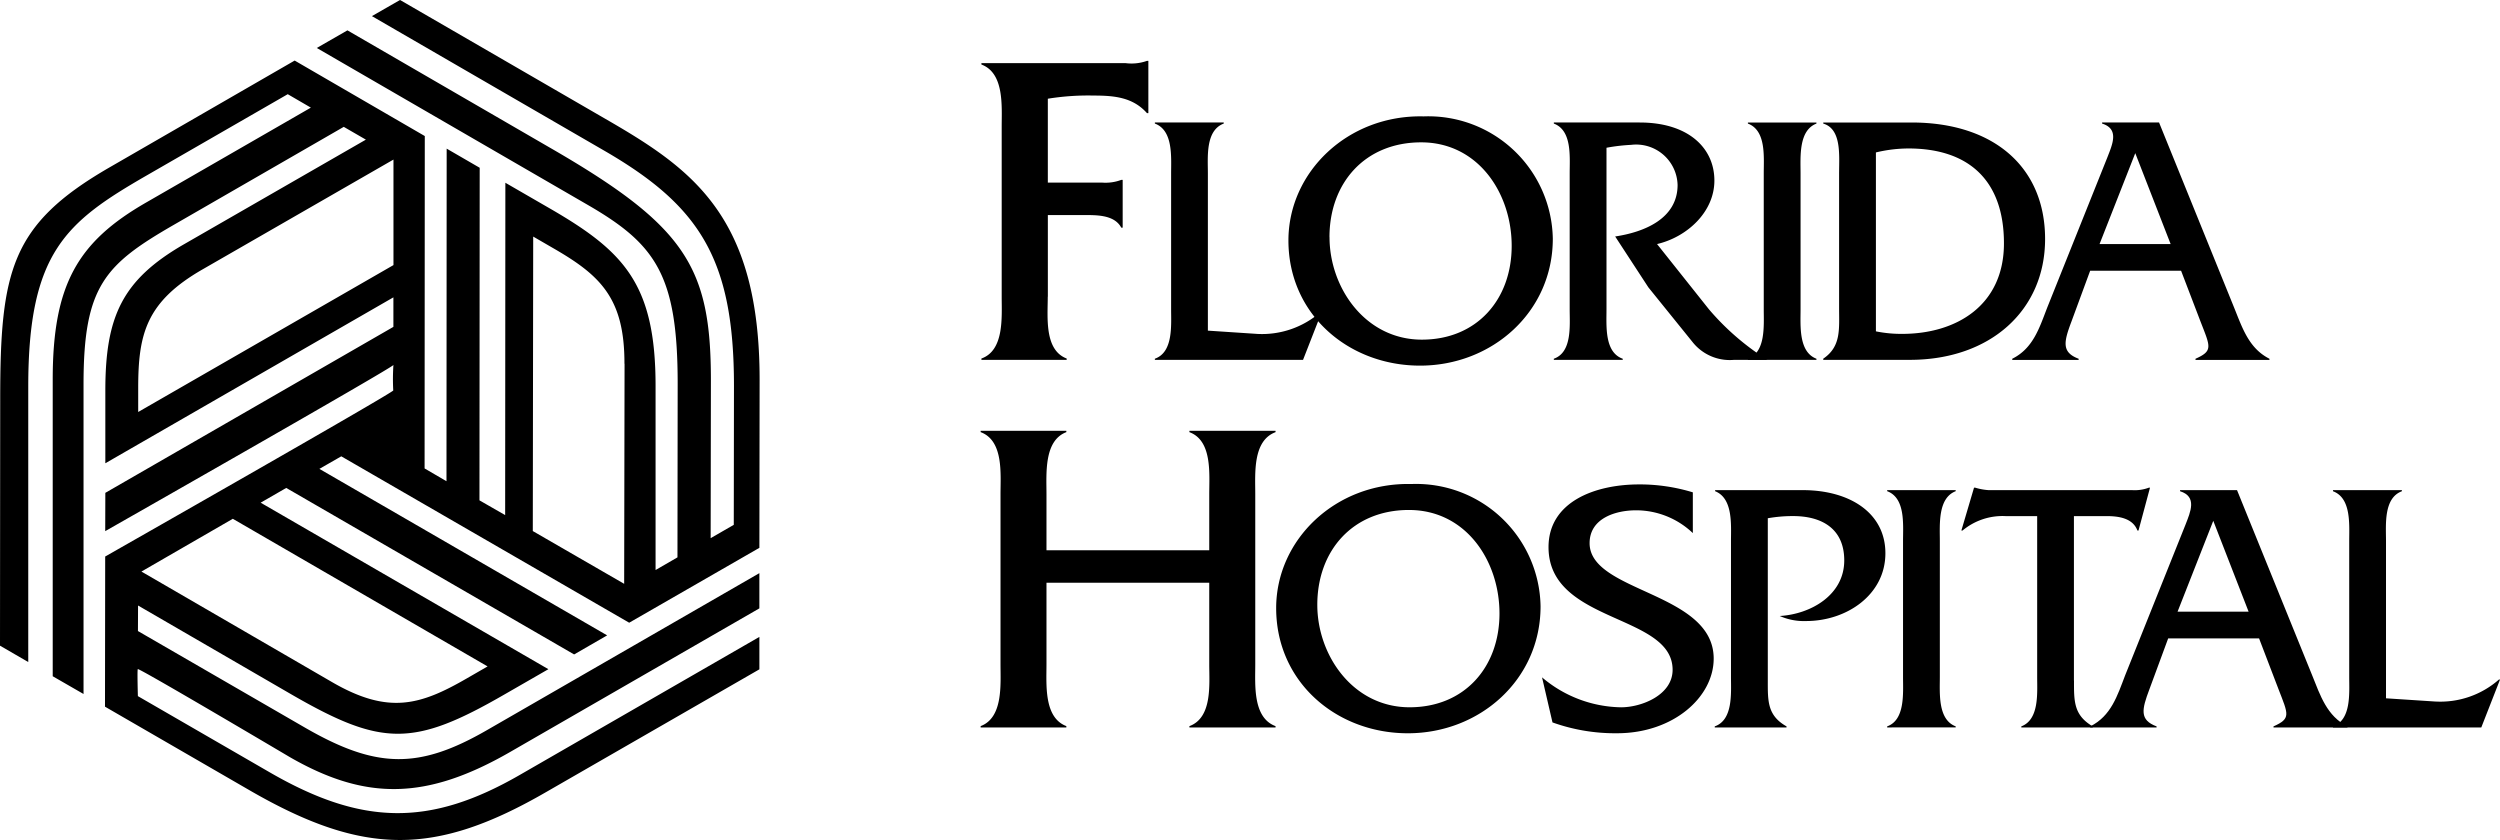
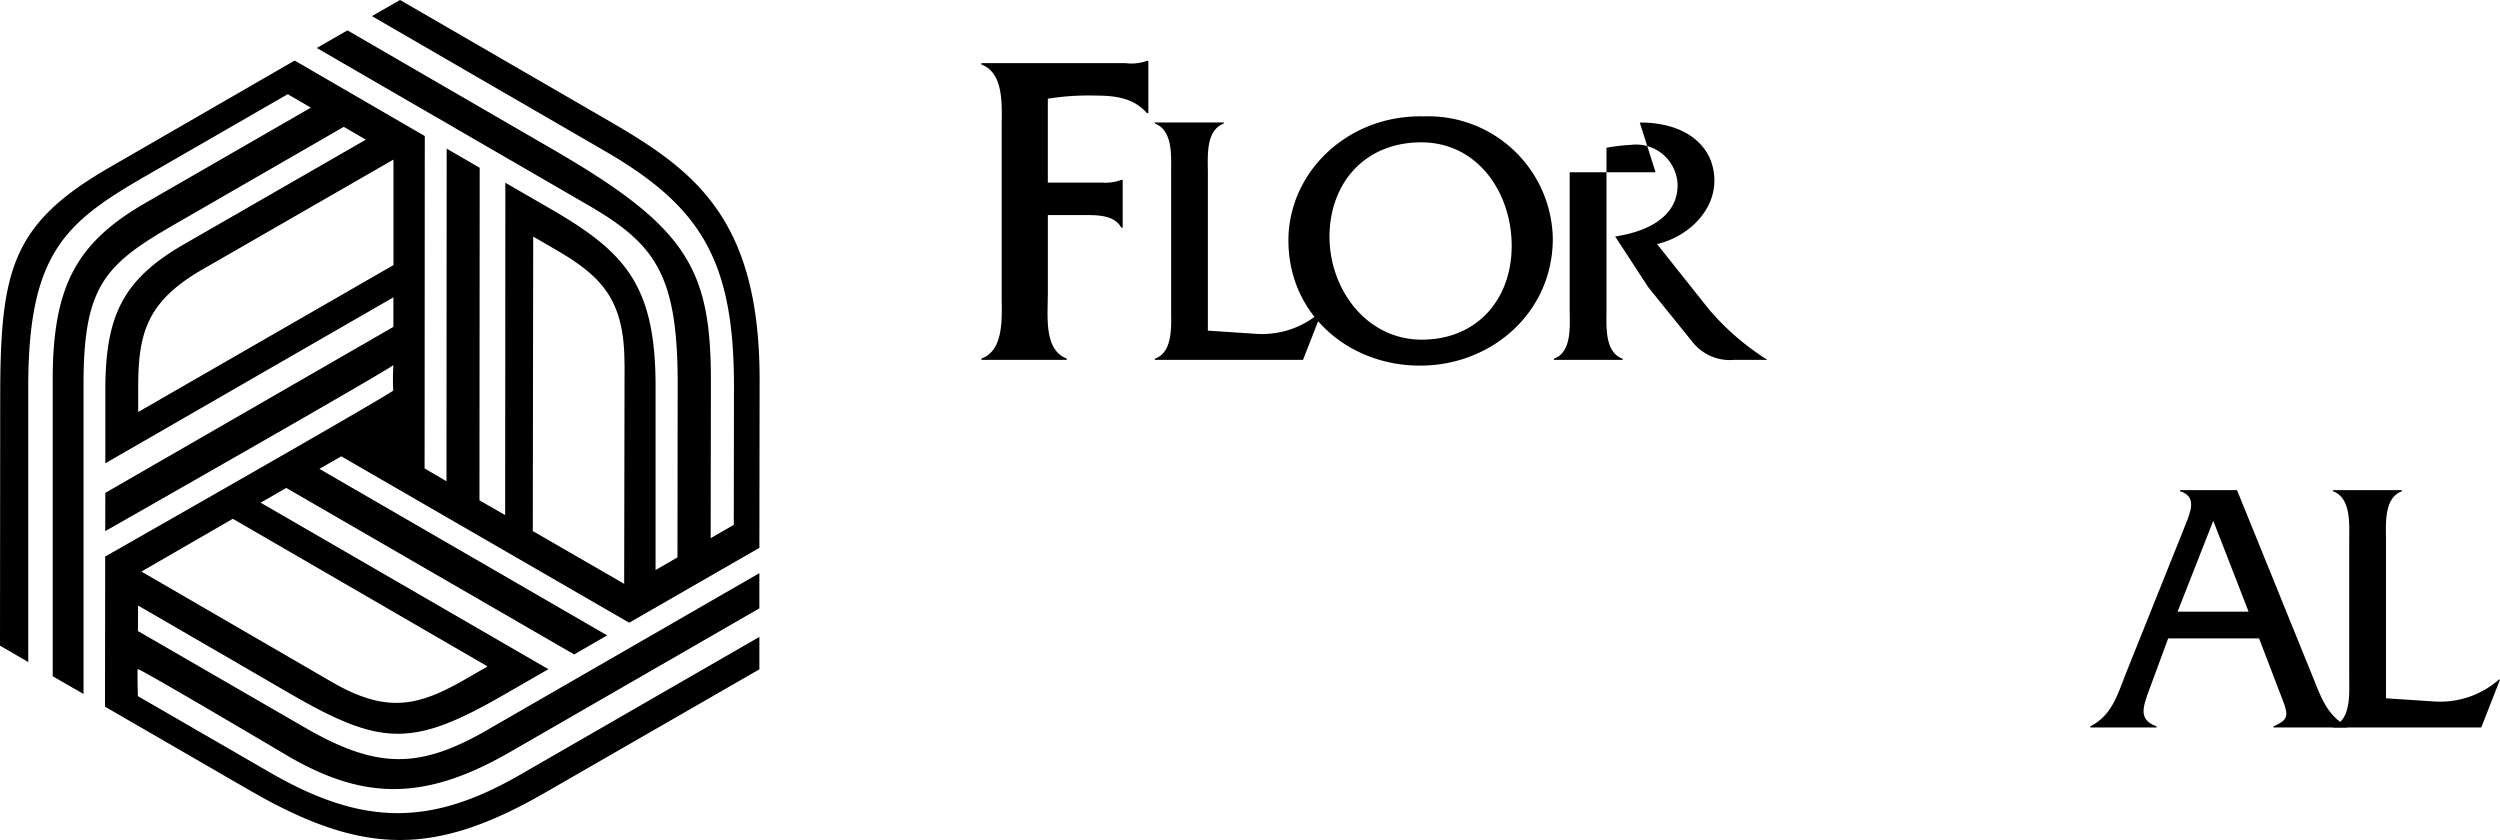
<svg xmlns="http://www.w3.org/2000/svg" width="216.968" height="72.9" viewBox="0 0 216.968 72.9">
  <g id="florida-hospital" transform="translate(-19.095 -70.411)">
    <path id="Trazado_14" data-name="Trazado 14" d="M60.707,113.835l2.229,1.28.018-28.844,3.777,2.183c6.488,3.742,9.259,6.554,9.259,15.448v15.98l1.9-1.1.018-15.084c0-9.447-1.92-12.106-7.838-15.524l-23.482-13.6,2.659-1.529L66.857,83.249c11.745,6.78,13.935,10.317,13.935,20.167l-.021,13.7,2.006-1.155.017-12.065c0-11.019-2.976-15.616-11.259-20.41L51.372,71.809l2.441-1.4L71.638,80.728c7.51,4.335,13.382,8.393,13.382,22.621L85,117.955l-11.3,6.5L48.714,110.014l-1.9,1.089,24.974,14.45-2.866,1.655L43.937,112.757l-2.221,1.28,24.972,14.451L62.9,130.667c-7.917,4.569-10.644,4.551-18.476.032l-13.348-7.737-.01,2.216,14.446,8.352c6.259,3.624,9.933,3.664,15.886.223l23.6-13.6v3.056L63.4,135.655c-7.287,4.2-12.538,4.266-19.148.466,0,0-13.317-7.885-13.191-7.633-.07-.14,0,2.337,0,2.337L42.436,137.4c8.059,4.677,13.946,4.785,21.808.243L85,125.685V128.5L66.507,139.143c-9.592,5.541-15.775,5.615-25.711-.122l-12.589-7.28.017-13.032s25.072-14.258,25-14.412a18.3,18.3,0,0,1,.015-2.212c.018.189-25.012,14.422-25.012,14.422l.01-3.323,25-14.405V96.217l-25,14.4v-6.3c0-6.423,1.45-9.6,6.8-12.692l15.812-9.095-1.919-1.11L34.254,89.881c-6.039,3.478-7.909,5.319-7.909,13.881v26.879L23.67,129.1V103.349c0-8.245,2.165-11.947,8.118-15.368l14.286-8.229-2.006-1.167L31.838,85.63c-7.01,4.041-10.291,6.668-10.291,18.338v23.9l-2.452-1.421.018-21.373c0-11.139.914-15.169,9.427-20.1l16.129-9.307,11.292,6.551-.017,28.848,1.9,1.109L57.86,83.31l2.866,1.661-.02,28.865ZM36.689,93.782c-4.933,2.829-5.6,5.637-5.6,10.327v2.058l22.154-12.75V84.26Zm11.2,35.813c4.914,2.858,7.678,2.027,11.739-.319l1.783-1.028L39.3,115.435l-7.931,4.58Zm25.4-27.615c.015-5.685-2.085-7.663-6.147-10.01L65.37,90.943,65.335,116.5l7.93,4.579.034-19.1Zm36.738-5.818c0,1.763-.316,4.62,1.642,5.365v.117h-7.4v-.117c1.993-.706,1.76-3.6,1.76-5.365V81.411c0-1.8.234-4.656-1.76-5.4v-.118H116.8a4.014,4.014,0,0,0,1.839-.2h.119v4.538h-.119c-1.213-1.369-2.817-1.527-4.617-1.527a21.921,21.921,0,0,0-3.989.275v7.278h4.693a3.9,3.9,0,0,0,1.682-.234h.121v4.147h-.121c-.622-1.172-2.266-1.093-3.48-1.093h-2.893v7.079Zm18.147,3.227a7.7,7.7,0,0,0,5.541-1.909h.093l-1.626,4.163H119.322v-.1c1.6-.564,1.411-2.879,1.411-4.287v-11.8c0-1.44.188-3.725-1.411-4.321v-.094H125.3v.094c-1.6.6-1.377,2.911-1.377,4.321V99.106l4.257.282Z" transform="translate(0 0)" fill-rule="evenodd" />
-     <path id="Trazado_15" data-name="Trazado 15" d="M121.7,88.218c0,6.387-5.289,11.021-11.52,11.021-6.2,0-11.425-4.444-11.425-10.862,0-5.949,5.166-10.924,11.737-10.769A10.806,10.806,0,0,1,121.7,88.218Zm-19.378-.124c0,4.381,3.1,8.89,8.014,8.89,4.76,0,7.795-3.474,7.795-8.139,0-4.571-2.909-8.984-7.858-8.984C105.415,79.861,102.317,83.366,102.317,88.094Zm26.923-9.955c4.194,0,6.478,2.193,6.478,5.039,0,2.755-2.41,4.916-4.976,5.51l4.507,5.667a22.076,22.076,0,0,0,5.069,4.382h-2.879a4.121,4.121,0,0,1-3.633-1.565l-3.817-4.726-2.882-4.416c2.5-.375,5.417-1.533,5.417-4.475a3.6,3.6,0,0,0-4.039-3.476,15.916,15.916,0,0,0-2.131.251V94.353c0,1.44-.187,3.723,1.409,4.287v.1h-5.98v-.1c1.6-.564,1.376-2.879,1.376-4.287v-11.8c0-1.44.219-3.725-1.376-4.321v-.094h7.455Z" transform="translate(32.159 2.904)" fill-rule="evenodd" />
-     <path id="Trazado_16" data-name="Trazado 16" d="M128.537,82.4c0-1.44.219-3.725-1.376-4.321v-.094h5.949v.094c-1.565.6-1.378,2.911-1.378,4.321V94.2c0,1.408-.187,3.693,1.378,4.287v.1h-5.949v-.1c1.562-.564,1.376-2.879,1.376-4.287Zm6.541-.128c0-1.437.219-3.723-1.376-4.193v-.094h7.671c7.137,0,11.581,3.883,11.581,10.111,0,6.167-4.726,10.487-11.739,10.487H133.7v-.1c1.565-1.063,1.376-2.566,1.376-4.413v-11.8Zm3.193,13.838a11.035,11.035,0,0,0,2.284.219c4.666,0,8.828-2.444,8.828-7.858,0-5.477-3.069-8.233-8.293-8.233a12.251,12.251,0,0,0-2.819.345Z" transform="translate(43.629 3.058)" fill-rule="evenodd" />
-     <path id="Trazado_17" data-name="Trazado 17" d="M176.016,90.851l-1.626,4.415c-.658,1.753-.877,2.659.625,3.223v.1h-5.761v-.1c1.815-.905,2.347-2.66,3.038-4.446l5.226-13.053c.438-1.129,1.033-2.441-.466-2.911v-.094h4.943l6.512,16.059c.722,1.786,1.283,3.539,3.069,4.446v.1h-6.418v-.1c1.538-.688,1.289-1.033.438-3.223l-1.689-4.415h-7.89Zm3.915-10.205-3.1,7.889H183ZM85.438,117.927v7.083c0,1.762-.234,4.62,1.724,5.361v.117H79.725v-.117c1.957-.741,1.724-3.6,1.724-5.361v-14.79c0-1.762.272-4.618-1.724-5.362v-.117h7.437v.117c-1.958.744-1.724,3.6-1.724,5.4v4.853H99.564V110.26c0-1.8.275-4.656-1.721-5.4v-.117h7.475v.117c-2,.744-1.76,3.6-1.76,5.362v14.79c0,1.762-.236,4.62,1.76,5.361v.117H97.843v-.117c2-.741,1.721-3.6,1.721-5.361v-7.083Zm42.88,2.045c0,6.387-5.289,11.021-11.518,11.021-6.2,0-11.428-4.446-11.428-10.863,0-5.948,5.166-10.922,11.737-10.769A10.8,10.8,0,0,1,128.318,119.972Zm-19.376-.125c0,4.382,3.1,8.89,8.011,8.89,4.76,0,7.8-3.476,7.8-8.139,0-4.571-2.911-8.984-7.861-8.984C112.04,111.613,108.942,115.118,108.942,119.847Zm32.587-6.231a7.143,7.143,0,0,0-4.916-1.974c-1.784,0-4.039.691-4.039,2.852,0,4.286,10.769,4.225,10.769,10.016,0,3.349-3.507,6.481-8.39,6.481a16.151,16.151,0,0,1-5.6-.94l-.907-3.912a10.834,10.834,0,0,0,6.857,2.6c1.783,0,4.475-1.064,4.475-3.255,0-4.884-10.769-4.006-10.769-10.644,0-3.943,4.039-5.445,7.858-5.445a15.777,15.777,0,0,1,4.666.688v3.536h0Zm9.547-3.724c4.068,0,7.169,1.971,7.169,5.477,0,3.6-3.351,5.884-6.884,5.884a5.206,5.206,0,0,1-2.287-.438c2.69-.157,5.6-1.816,5.6-4.822,0-2.756-1.941-3.85-4.444-3.85a12.533,12.533,0,0,0-2.191.188V126.45c0,1.752-.035,3.007,1.626,3.944v.093h-6.23v-.093c1.6-.563,1.409-2.879,1.409-4.288v-11.8c0-1.409.189-3.695-1.376-4.321v-.093h7.607Zm8.7,4.413c0-1.439.219-3.725-1.376-4.321v-.093h5.946v.093c-1.562.6-1.376,2.911-1.376,4.321v11.8c0,1.409-.187,3.693,1.376,4.288v.093H158.4v-.093c1.565-.563,1.376-2.879,1.376-4.288v-11.8Zm14.837,12.116c0,1.783-.032,3,1.628,3.974v.093h-6.2v-.093c1.565-.6,1.376-2.879,1.376-4.288V112.145h-2.756a5.416,5.416,0,0,0-3.723,1.254h-.1l1.1-3.724h.093a5.124,5.124,0,0,0,1.19.218h12.458a3.5,3.5,0,0,0,1.439-.218h.093l-1,3.724h-.093c-.406-1.095-1.659-1.254-2.69-1.254h-2.821v14.276h0Z" transform="translate(24.478 3.057)" fill-rule="evenodd" />
+     <path id="Trazado_15" data-name="Trazado 15" d="M121.7,88.218c0,6.387-5.289,11.021-11.52,11.021-6.2,0-11.425-4.444-11.425-10.862,0-5.949,5.166-10.924,11.737-10.769A10.806,10.806,0,0,1,121.7,88.218Zm-19.378-.124c0,4.381,3.1,8.89,8.014,8.89,4.76,0,7.795-3.474,7.795-8.139,0-4.571-2.909-8.984-7.858-8.984C105.415,79.861,102.317,83.366,102.317,88.094Zm26.923-9.955c4.194,0,6.478,2.193,6.478,5.039,0,2.755-2.41,4.916-4.976,5.51l4.507,5.667a22.076,22.076,0,0,0,5.069,4.382h-2.879a4.121,4.121,0,0,1-3.633-1.565l-3.817-4.726-2.882-4.416c2.5-.375,5.417-1.533,5.417-4.475a3.6,3.6,0,0,0-4.039-3.476,15.916,15.916,0,0,0-2.131.251V94.353c0,1.44-.187,3.723,1.409,4.287v.1h-5.98v-.1c1.6-.564,1.376-2.879,1.376-4.287v-11.8v-.094h7.455Z" transform="translate(32.159 2.904)" fill-rule="evenodd" />
    <path id="Trazado_18" data-name="Trazado 18" d="M155.092,113.581l-1.628,4.413c-.661,1.755-.88,2.661.622,3.224v.093h-5.761v-.093c1.818-.907,2.353-2.66,3.038-4.446l5.229-13.053c.438-1.127,1.033-2.44-.469-2.911v-.093h4.945l6.515,16.057c.719,1.786,1.283,3.539,3.066,4.446v.093h-6.418v-.093c1.536-.688,1.286-1.03.438-3.224l-1.689-4.413h-7.888Zm3.914-10.206-3.1,7.888h6.167Z" transform="translate(52.173 12.235)" fill-rule="evenodd" />
    <path id="Trazado_19" data-name="Trazado 19" d="M172.2,119.058a7.7,7.7,0,0,0,5.541-1.909h.093l-1.628,4.162H163.335v-.093c1.6-.563,1.409-2.879,1.409-4.288v-11.8c0-1.439.189-3.725-1.409-4.321v-.093h5.98v.093c-1.6.6-1.378,2.911-1.378,4.321v13.65l4.26.279Z" transform="translate(58.233 12.235)" fill-rule="evenodd" />
  </g>
</svg>